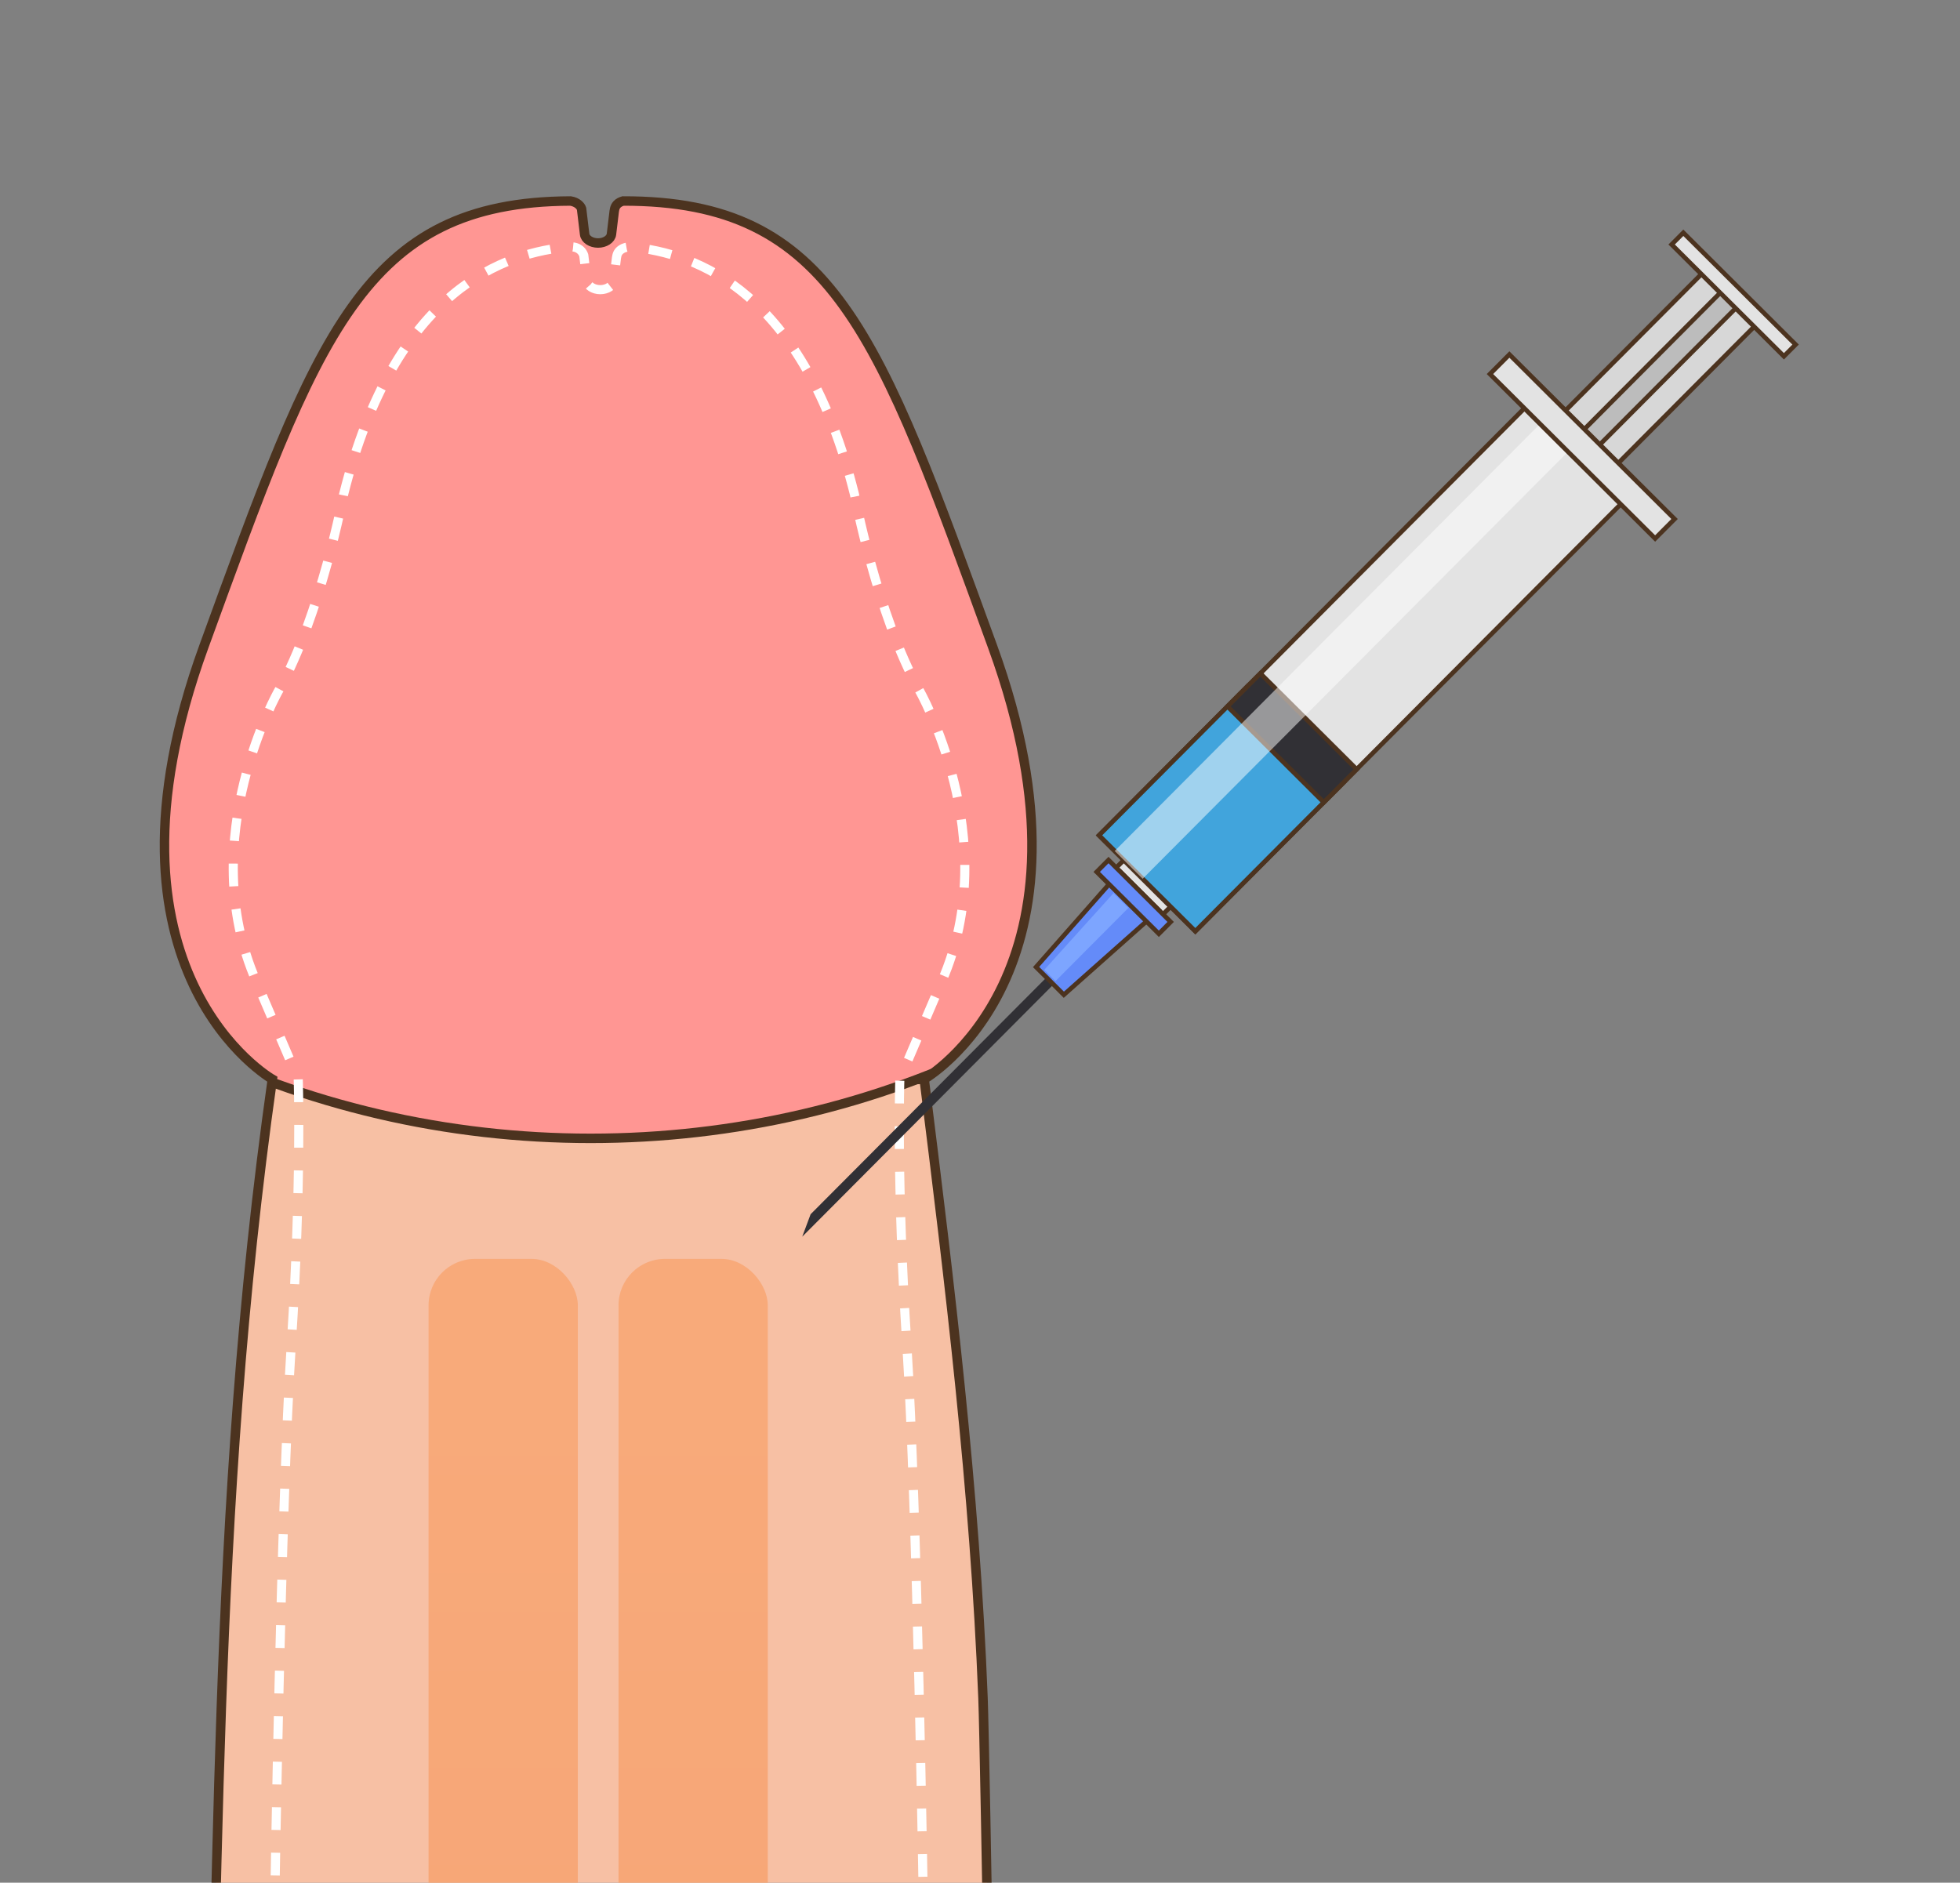
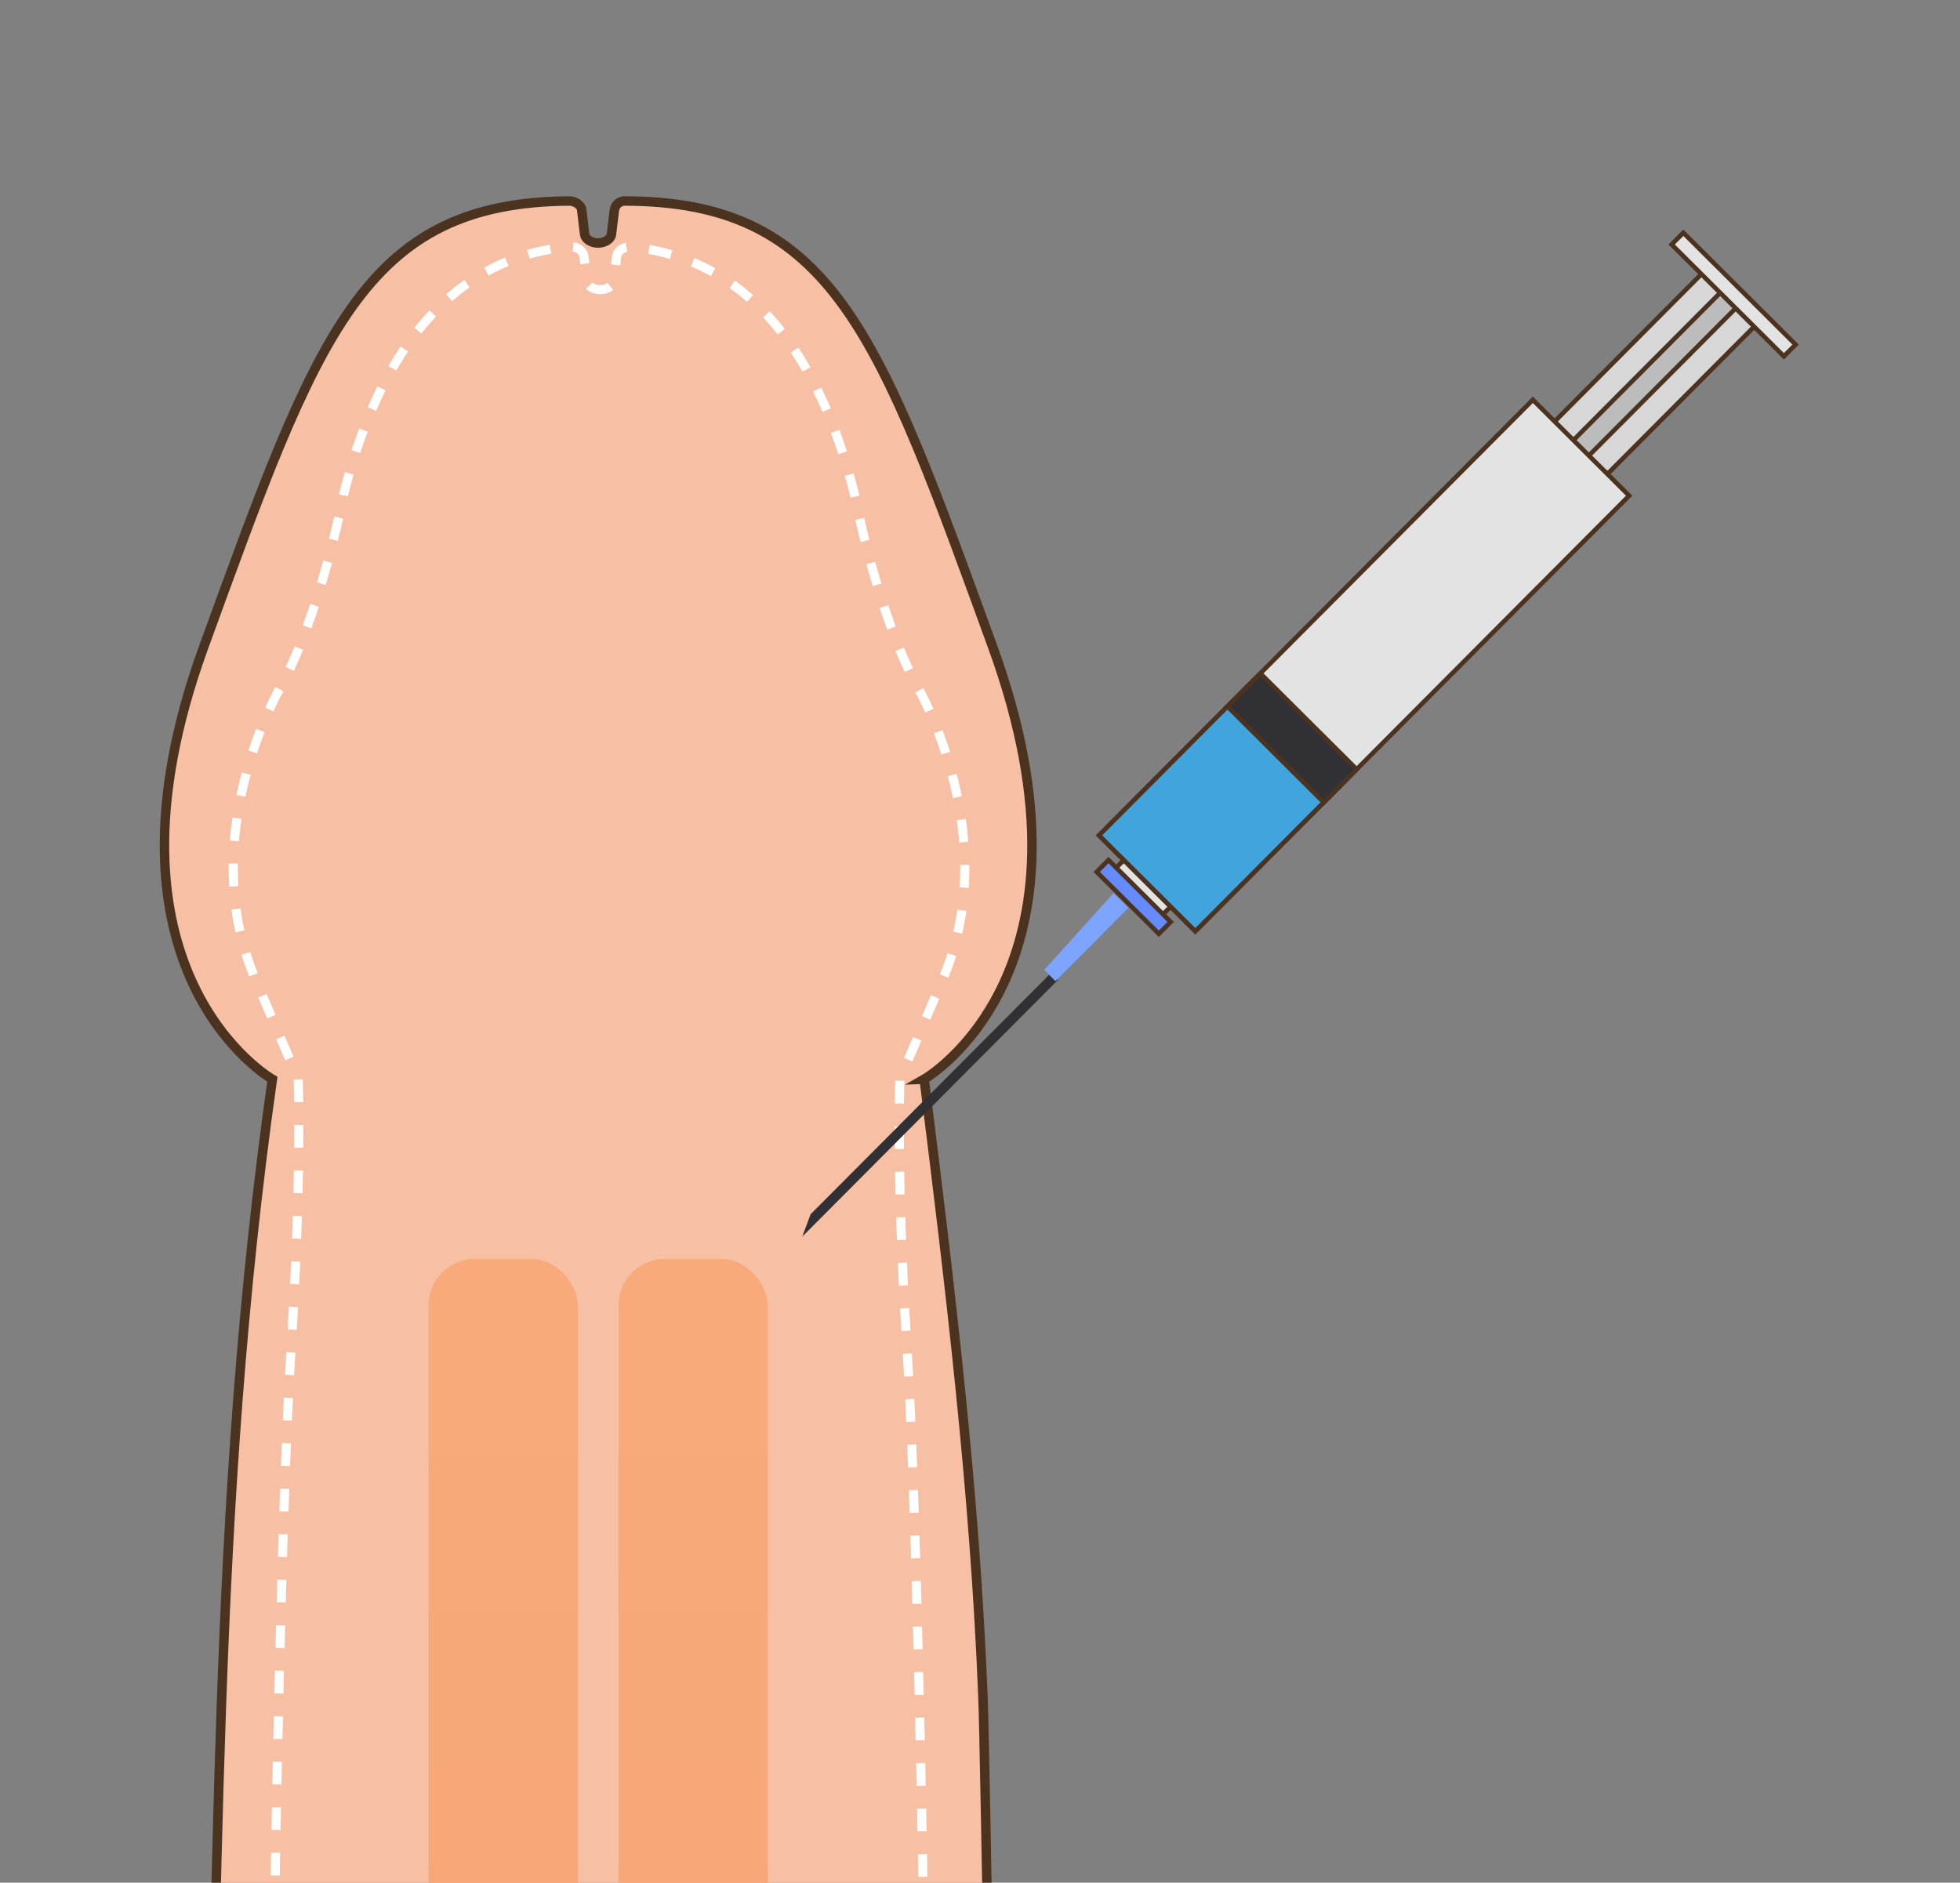
<svg xmlns="http://www.w3.org/2000/svg" xmlns:xlink="http://www.w3.org/1999/xlink" id="_圖層_1" data-name="圖層 1" viewBox="0 0 43.058 41.363">
  <rect x="0" y="0" width="43.058" height="41.363" fill="#808080" stroke="none" />
  <defs>
    <clipPath id="clippath">
-       <path d="m20.301,23.711s4.111-2.344,1.504-9.507c-2.5-6.868-3.498-9.794-8.117-9.788-.051.015-.1.038-.134.076-.054.059-.058.13-.067.204-.017.143-.035.287-.054.449-.013.111-.145.194-.295.194s-.282-.083-.295-.194l-.067-.559c-.018-.057-.091-.146-.242-.17-4.567.019-5.566,2.95-8.055,9.788-2.607,7.163,1.504,9.507,1.504,9.507-1.368,9.68-1.12,18.108-1.504,27.189h8.719s8.609,0,8.609,0c.042,0-.166-12.422-.212-13.594-.179-4.565-.726-9.066-1.292-13.595Z" style="fill: #f7c0a4; stroke: #4c331f; stroke-miterlimit: 10; stroke-width: .208px;" />
-     </clipPath>
+       </clipPath>
    <linearGradient id="_未命名漸層_5" data-name="未命名漸層 5" x1="11.054" y1="30.266" x2="11.054" y2="64.557" gradientUnits="userSpaceOnUse">
      <stop offset="0" stop-color="#f8aa7a" />
      <stop offset="1" stop-color="#f4a072" />
    </linearGradient>
    <linearGradient id="_未命名漸層_5-2" data-name="未命名漸層 5" x1="15.227" y1="30.266" x2="15.227" y2="64.557" xlink:href="#_未命名漸層_5" />
  </defs>
  <g>
    <g>
      <g>
        <g>
          <path d="m20.301,23.711s4.111-2.344,1.504-9.507c-2.5-6.868-3.498-9.794-8.117-9.788-.051.015-.1.038-.134.076-.054.059-.058.13-.067.204-.017.143-.035.287-.054.449-.013.111-.145.194-.295.194s-.282-.083-.295-.194l-.067-.559c-.018-.057-.091-.146-.242-.17-4.567.019-5.566,2.95-8.055,9.788-2.607,7.163,1.504,9.507,1.504,9.507-1.368,9.68-1.12,18.108-1.504,27.189h8.719s8.609,0,8.609,0c.042,0-.166-12.422-.212-13.594-.179-4.565-.726-9.066-1.292-13.595Z" style="fill: #f7c0a4;" />
          <g style="clip-path: url(#clippath);">
            <ellipse cx="12.975" cy="9.061" rx="18.158" ry="15.949" style="fill: #ff9693; stroke: #4c331f; stroke-linecap: round; stroke-linejoin: round; stroke-width: .208px;" />
          </g>
          <path d="m20.301,23.711s4.111-2.344,1.504-9.507c-2.5-6.868-3.498-9.794-8.117-9.788-.051.015-.1.038-.134.076-.054.059-.058.13-.067.204-.017.143-.035.287-.054.449-.013.111-.145.194-.295.194s-.282-.083-.295-.194l-.067-.559c-.018-.057-.091-.146-.242-.17-4.567.019-5.566,2.95-8.055,9.788-2.607,7.163,1.504,9.507,1.504,9.507-1.368,9.68-1.12,18.108-1.504,27.189h8.719s8.609,0,8.609,0c.042,0-.166-12.422-.212-13.594-.179-4.565-.726-9.066-1.292-13.595Z" style="fill: none; stroke: #4c331f; stroke-miterlimit: 10; stroke-width: .208px;" />
        </g>
        <g>
          <rect x="9.415" y="27.658" width="3.279" height="34.808" rx="1.02" ry="1.02" style="fill: url(#_未命名漸層_5); stroke-width: 0px;" />
          <rect x="13.588" y="27.658" width="3.279" height="34.808" rx="1.02" ry="1.02" style="fill: url(#_未命名漸層_5-2); stroke-width: 0px;" />
        </g>
      </g>
      <path d="m21.068,50.181c-.783-3.175-.783-8.305-.783-8.305,0,0-.134-8.767-.364-12.335-.23-3.567-.153-5.831-.153-5.831l.921-2.148c1.381-3.145-.499-6.406-.499-6.406-.921-1.649-1.419-4.296-1.419-4.296-1.116-4.464-3.474-5.298-4.91-5.434-.089-.008-.195.024-.258.091-.054.059-.058.13-.067.204-.017.143-.035.287-.054.449-.013.111-.145.194-.295.194s-.282-.083-.295-.194l-.067-.559c-.021-.066-.091-.194-.305-.189-1.409.117-3.838.906-4.971,5.439,0,0-.499,2.647-1.419,4.296,0,0-1.88,3.26-.499,6.406l.921,2.148s.077,2.263-.153,5.831c-.23,3.567-.364,12.335-.364,12.335,0,0,0,5.395-.845,8.543" style="fill: none; stroke: #fff; stroke-dasharray: 0 0 .5 .5; stroke-miterlimit: 10; stroke-width: .2px;" />
    </g>
    <g id="g1411">
      <polygon points="17.624 27.17 17.808 26.677 23.089 21.375 23.243 21.528 17.624 27.17" style="fill: #313035; stroke-width: 0px;" />
      <g id="rect1400">
        <rect x="24.873" y="18.736" width=".552" height="1.45" transform="translate(-6.386 23.547) rotate(-45.117)" style="fill: #e3e3e3; stroke: #4c331f; stroke-miterlimit: 10; stroke-width: .1px;" />
      </g>
      <g id="rect1401">
        <rect x="31.806" y="8.276" width="7.333" height="1.636" transform="translate(3.997 27.811) rotate(-45.117)" style="fill: #d7d7d7; stroke: #4c331f; stroke-miterlimit: 10; stroke-width: .1px;" />
      </g>
      <g id="rect1402">
        <rect x="31.809" y="8.857" width="7.333" height=".48" transform="translate(3.996 27.814) rotate(-45.117)" style="fill: #bcbcbc; stroke: #4c331f; stroke-miterlimit: 10; stroke-width: .1px;" />
      </g>
      <g id="rect1403">
        <rect x="23.214" y="13.129" width="13.506" height="2.986" transform="translate(-1.54 25.537) rotate(-45.117)" style="fill: #e3e3e3; stroke: #4c331f; stroke-miterlimit: 10; stroke-width: .1px;" />
      </g>
      <g id="rect1404">
        <rect x="24.522" y="16.276" width="4.622" height="2.986" transform="translate(-4.693 24.242) rotate(-45.117)" style="fill: #41a4dc; stroke: #4c331f; stroke-miterlimit: 10; stroke-width: .1px;" />
      </g>
      <g id="rect1405">
        <rect x="27.873" y="14.718" width="1.024" height="2.986" transform="translate(-3.132 24.884) rotate(-45.117)" style="fill: #313035; stroke: #4c331f; stroke-miterlimit: 10; stroke-width: .1px;" />
      </g>
      <g id="rect1406" style="isolation: isolate; opacity: .5;">
-         <rect x="22.847" y="13.878" width="13.241" height=".866" transform="translate(-1.467 25.091) rotate(-45.117)" style="fill: #fff; stroke-width: 0px;" />
-       </g>
+         </g>
      <g id="rect1407">
-         <rect x="34.457" y="7.25" width=".605" height="5.121" transform="translate(3.28 27.516) rotate(-45.117)" style="fill: #e3e3e3; stroke: #4c331f; stroke-miterlimit: 10; stroke-width: .1px;" />
-       </g>
+         </g>
      <g id="rect1409">
        <rect x="37.903" y="4.73" width=".364" height="3.481" transform="translate(6.625 28.89) rotate(-45.117)" style="fill: #e3e3e3; stroke: #4c331f; stroke-miterlimit: 10; stroke-width: .1px;" />
      </g>
      <g id="path1409">
-         <path d="m23.066,21.551l.305.304,2.09-1.857-.852-.849-1.848,2.097.305.304Z" style="fill: #648bf9; stroke: #4c331f; stroke-miterlimit: 10; stroke-width: .1px;" />
-       </g>
+         </g>
      <g id="rect1410">
        <rect x="24.721" y="18.741" width=".368" height="1.927" transform="translate(-6.631 23.447) rotate(-45.117)" style="fill: #648bf9; stroke: #4c331f; stroke-miterlimit: 10; stroke-width: .1px;" />
      </g>
      <g id="path1410">
        <path d="m23.188,21.555l1.6-1.607-.326-.325-1.521,1.685.246.247Z" style="fill: #7da5ff; stroke-width: 0px;" />
      </g>
    </g>
  </g>
  <rect width="43.058" height="41.363" style="fill: none; stroke-width: 0px;" />
</svg>